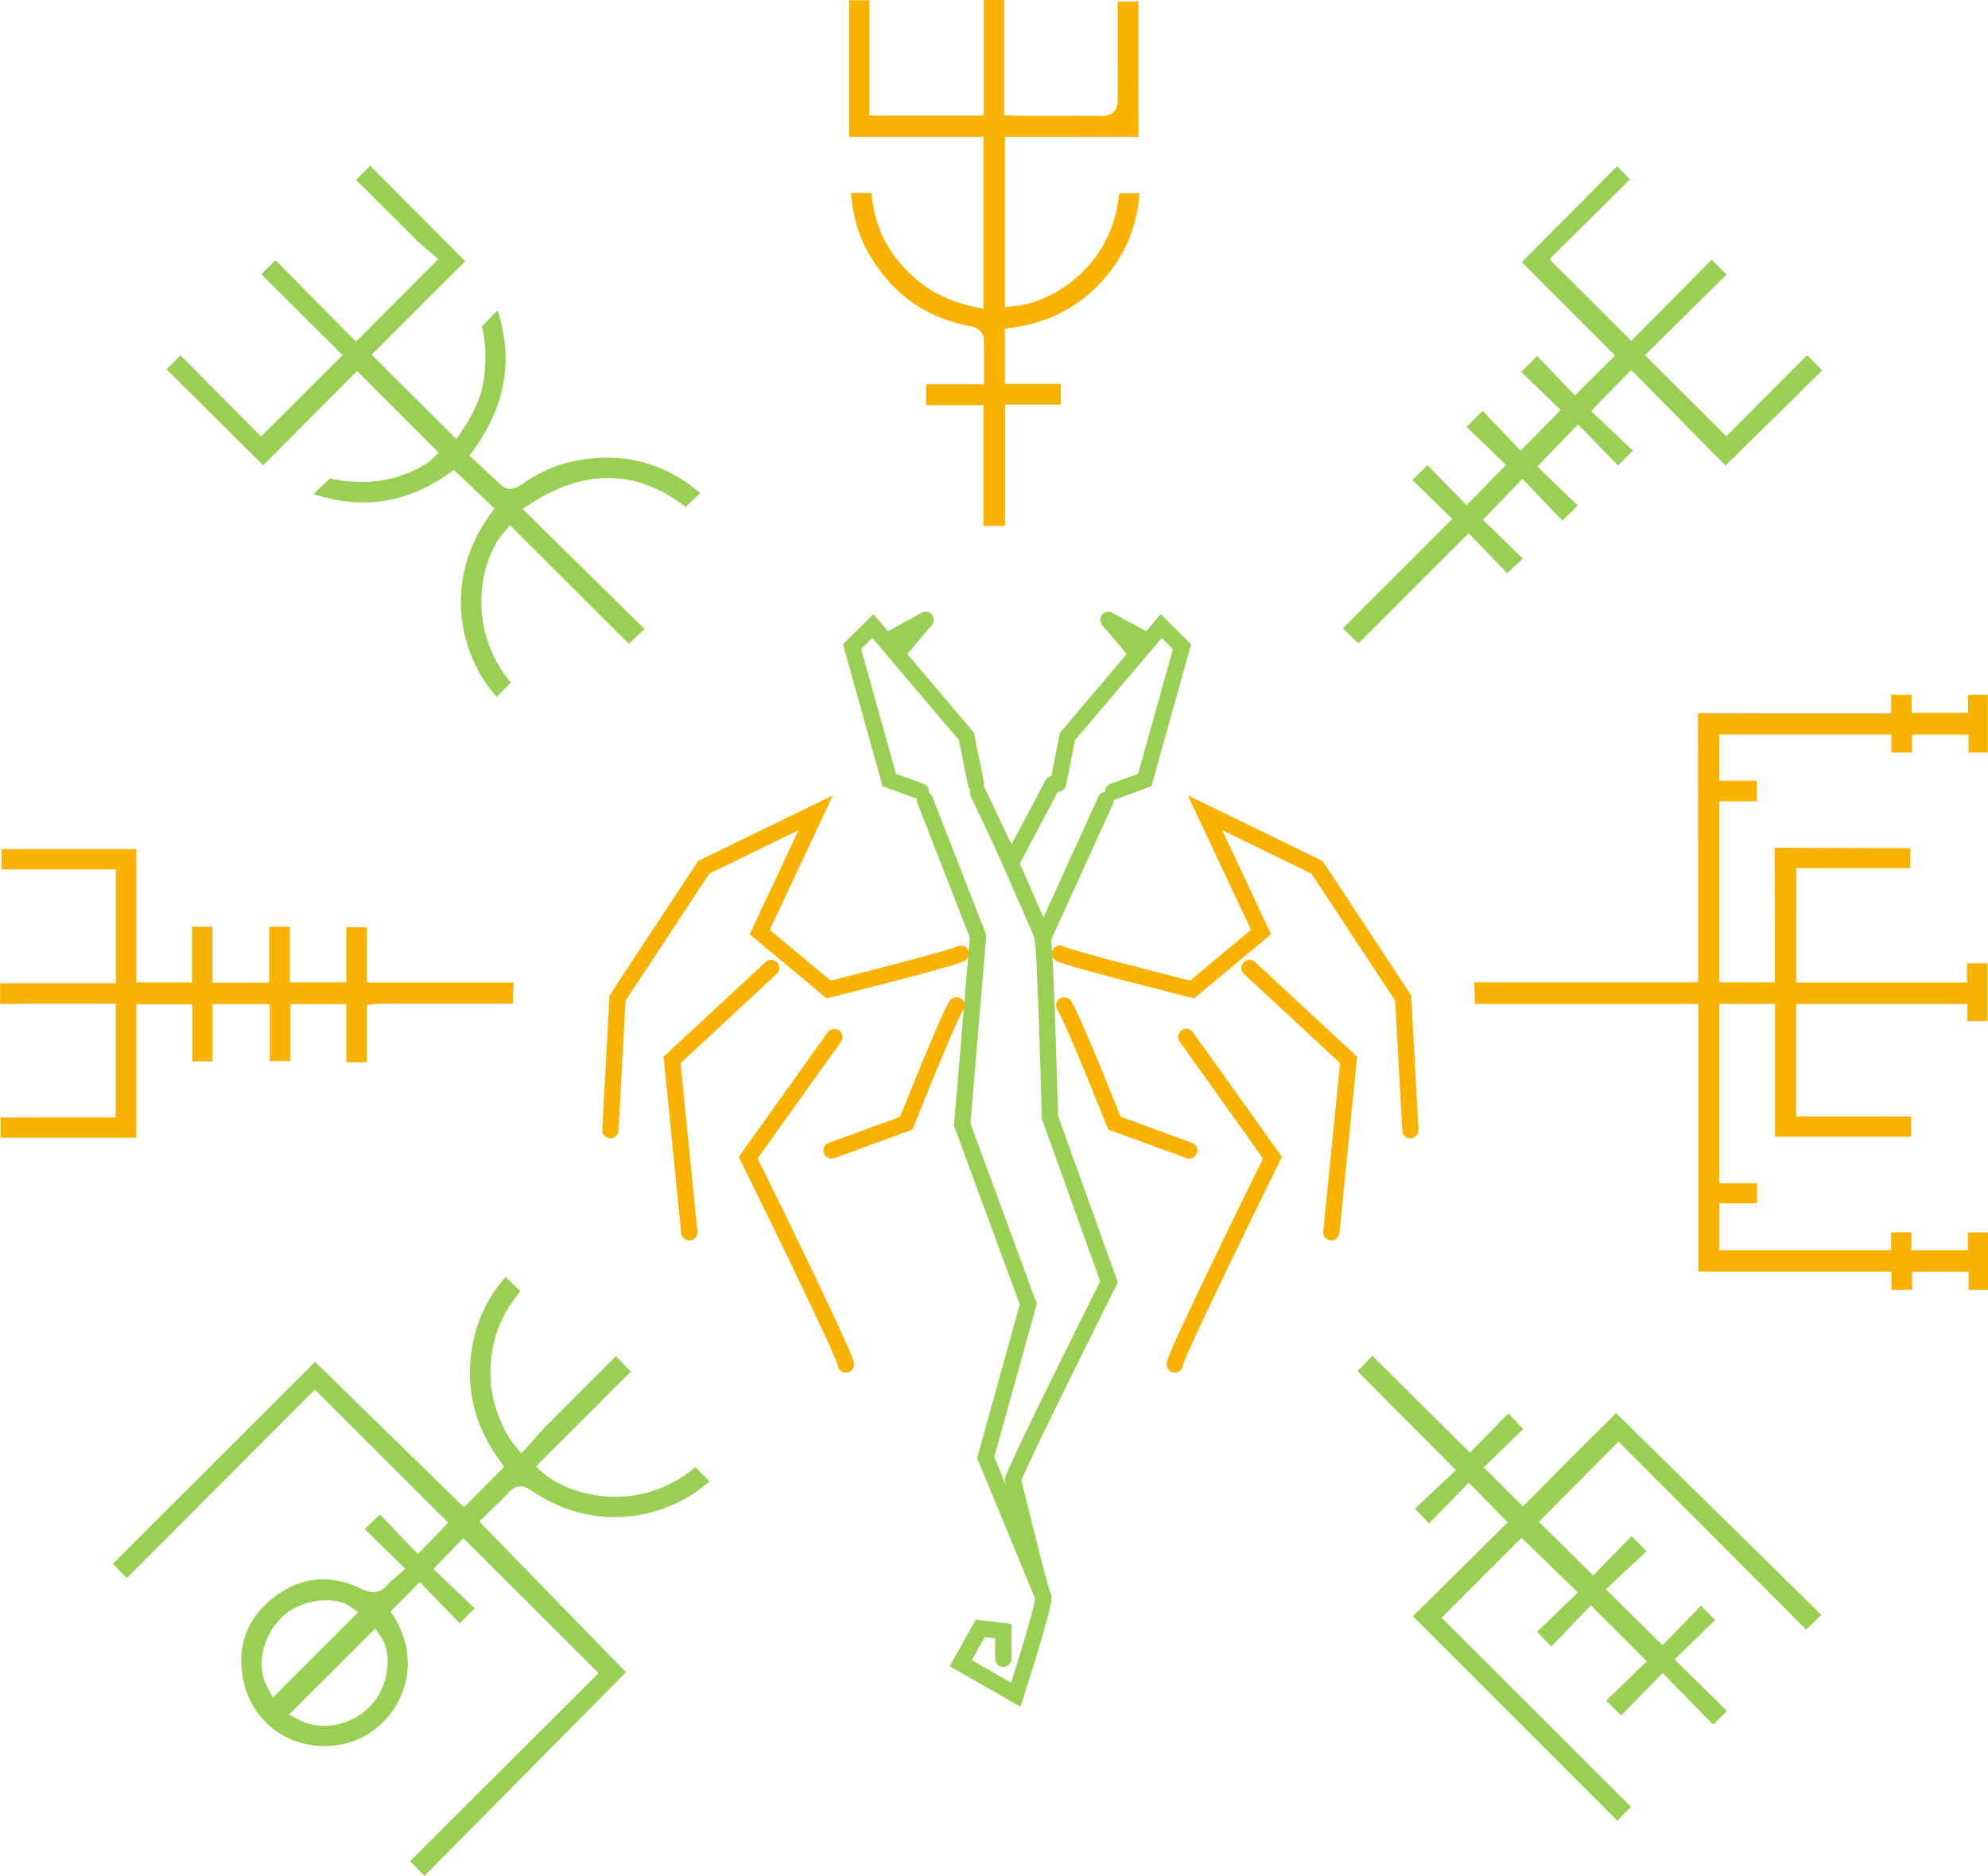
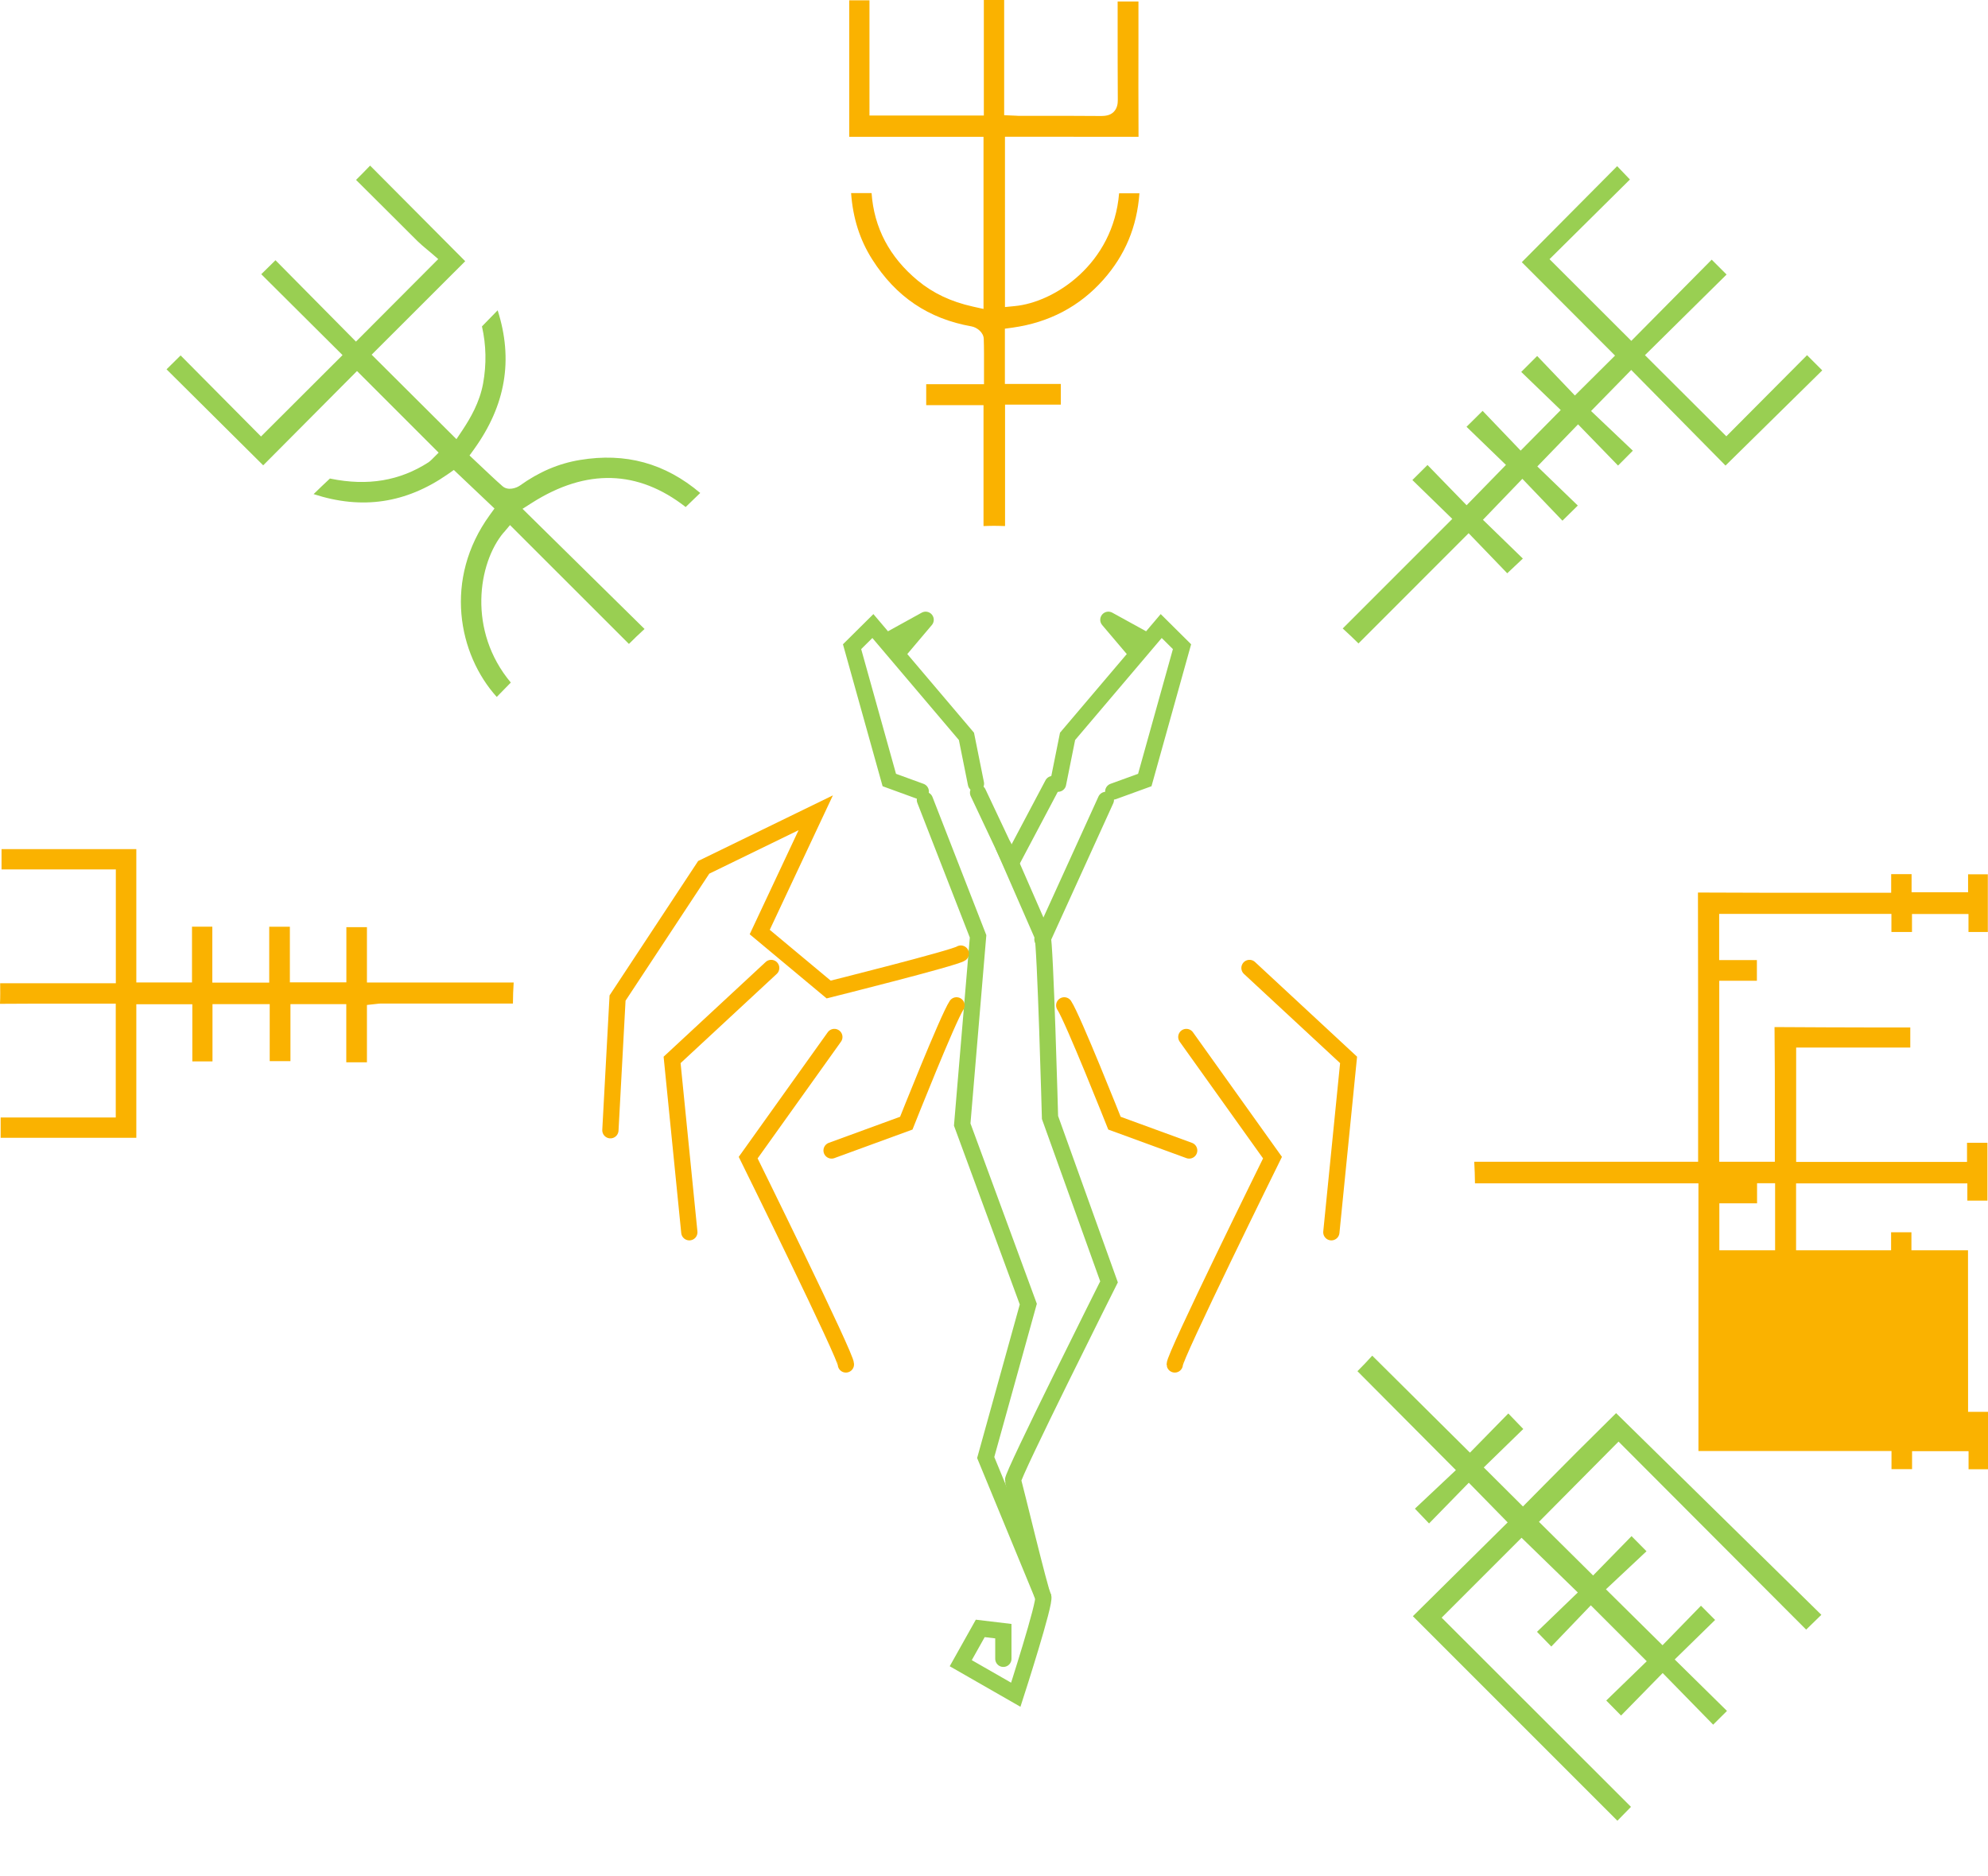
<svg xmlns="http://www.w3.org/2000/svg" viewBox="0 0 244.56 230.74">
  <defs>
    <style>.d{stroke-linejoin:round;}.d,.e{stroke:#99cf52;}.d,.e,.f{fill:none;stroke-linecap:round;stroke-width:2px;}.g{fill:#fab200;}.e,.f{stroke-miterlimit:10;}.f{stroke:#fab200;}.h{fill:#99cf52;}</style>
  </defs>
  <g id="a" />
  <g id="b">
    <g id="c">
      <g>
-         <path class="h" d="M66.83,181.19l-.92-.78,11.69-11.69c-.62-.62-1.23-1.25-1.81-1.9-2.91,2.91-5.82,5.82-8.73,8.73-.47,.47-.92,.98-1.39,1.52-.22,.25-.44,.5-.67,.75l-.87,.97-.82-1.02c-1.79-2.23-2.77-5.53-2.93-7.66-.31-4.26,.91-8.05,3.64-11.28l-1.8-1.76c-2.07,2.31-3.43,5.03-4.04,8.1-1.04,5.22,.07,10.09,3.3,14.49l.56,.76-4.96,4.99-18.32-17.89-24.88,24.85,1.72,1.75,23.13-23.18,16.41,16.37-3.74,3.85-4.66-4.86-1.88,1.79,5,4.88-.88,.79c-.17,.15-.33,.29-.5,.42-.29,.23-.53,.44-.69,.64-1.13,1.44-2.4,1.06-3.27,.64-3.85-1.87-7.48-1.53-10.78,.99-3.35,2.56-4.64,5.96-3.82,10.12,1.06,5.39,5.85,8.81,11.39,8.13,5.42-.66,9.44-5.8,8.79-11.24-.19-1.6-.73-3.11-1.58-4.49l-.46-.74,3.59-3.62,4.91,5.08,1.83-1.84-5.07-4.85,3.67-3.8,16.65,16.61-23.19,23.13,1.77,1.81,24.79-25.05-18.05-18.54,1.63-1.59c.68-.66,1.38-1.33,2.04-2.03,.8-.85,1.69-.93,2.66-.25,6.1,4.28,13.77,4.45,20.02,.44,.68-.44,1.34-.97,1.98-1.49l-1.73-1.77c-6.71,5.62-15.04,3.84-18.73,.72Zm-33.97,26.3c-1.36-2.57-.6-6.17,1.79-8.54,2.29-2.27,6.49-2.66,8.33-1.39l1.09,.76-10.5,10.5-.7-1.33Zm13.16,1.84c-1.53,1.91-3.85,2.97-6.11,2.97-1.04,0-2.07-.22-3-.69l-1.37-.69,10.6-10.58,.76,1.07c1.34,1.89,.93,5.67-.87,7.92Z" />
        <path class="g" d="M63.2,120.86h-18.06v-6.81h-2.53v6.79h-6.95v-6.84h-2.54v6.87h-7v-6.88h-2.5v6.86h-6.85v-16.4H.19v2.5H14.25v14H.02v.05c.01,.85,.02,1.66-.02,2.48,2.99-.03,5.99-.02,8.98-.02h5.26v14H.08v2.5H16.77v-16.43h6.89v7.03h2.48v-7.04h7.04v7.01h2.55v-7.01h6.87v7.15h2.54v-7.05l1.18-.13c.18-.02,.31-.04,.44-.04h6.79c3.18,0,6.37,0,9.55,0,0-.86,.04-1.72,.09-2.58Z" />
        <path class="h" d="M61.96,65.52l.78-.93,14.63,14.62c.62-.63,1.27-1.24,1.92-1.84l-15.01-14.78,1.18-.75c6.67-4.23,13.03-4.05,18.89,.53l1.79-1.73c-4.33-3.66-9.18-4.99-14.79-4.06-2.63,.43-5.05,1.47-7.41,3.16-.4,.28-1.44,.67-2.13,.06-.92-.81-1.81-1.66-2.68-2.48l-1.37-1.29,.57-.79c3.88-5.4,4.83-11,2.89-17.07-.67,.68-1.31,1.33-1.93,1.98,.52,2.29,.57,4.65,.14,7.02-.43,2.35-1.58,4.29-2.53,5.73l-.75,1.12-10.43-10.39,11.51-11.5-11.7-11.76c-.57,.59-1.14,1.18-1.73,1.76,1.3,1.29,2.6,2.59,3.9,3.88,1.22,1.22,2.45,2.45,3.68,3.67,.35,.34,.73,.66,1.09,.96,.18,.15,.37,.3,.54,.45l.9,.78-10.12,10.15-9.9-10.01-1.75,1.72,10,9.95-10.03,10.01-9.89-9.97-1.73,1.71,11.89,11.81,11.54-11.6,10.04,10.04-.83,.83c-.16,.16-.29,.27-.42,.36-3.54,2.28-7.48,2.94-12.04,2.01-.03,0-.06-.01-.08-.02-.67,.62-1.33,1.26-2.01,1.92,5.94,1.94,11.36,1.14,16.51-2.45l.74-.52,5,4.74-.57,.79c-5.73,7.89-3.88,17.16,.85,22.39l1.73-1.77c-5.34-6.37-4.04-14.7-.88-18.46Z" />
        <path class="g" d="M121.02,38.01l-1.35-.3c-2.69-.6-4.9-1.65-6.77-3.2-3.48-2.88-5.38-6.5-5.68-10.76h-2.52c.22,3.07,1.07,5.75,2.6,8.16,2.92,4.6,6.92,7.3,12.22,8.24,.62,.11,1.48,.71,1.5,1.55,.04,1.12,.03,2.24,.03,3.4v2.16h-7.11v2.58h7.05v14.87c.43-.01,.84-.03,1.27-.03,.46,0,.92,.02,1.38,.03v-14.94h6.86v-2.54h-6.88v-6.8l.95-.13c4.5-.63,8.25-2.61,11.16-5.89,2.68-3.02,4.14-6.51,4.44-10.63h-2.5c-.72,8.69-7.94,13.41-12.83,13.87l-1.21,.12V16.82h5.81c3.54,0,7.08,0,10.62,.01-.02-4.07-.02-8.14-.01-12.21V.18h-2.56V3.15c0,3.05,0,6.09,.02,9.14,0,.42-.05,1.02-.51,1.48-.45,.45-1.06,.49-1.5,.5-2.37-.02-4.73-.02-7.1-.02h-2.86c-.19,0-.38,0-.6-.02l-1.41-.06V0h-2.5V14.21h-14.07V.04h-2.49V16.83h16.52v21.17Z" />
        <path class="h" d="M212.28,57.26l11.89-11.7-1.87-1.87-9.93,9.98-10.01-9.98,10.04-9.92-1.83-1.83-9.89,9.99-10.06-10.05,9.89-9.8-1.57-1.64-11.73,11.81,11.47,11.49-4.94,4.91-4.64-4.86-1.96,1.96,4.86,4.69-4.93,4.99-4.68-4.89-1.98,1.96,4.85,4.69-4.84,4.96-4.81-4.95-1.86,1.85,4.91,4.78-13.48,13.48c.66,.6,1.31,1.21,1.94,1.84l13.55-13.56,4.75,4.93,1.92-1.81-4.91-4.77,4.85-5.04,4.93,5.15,1.89-1.86-4.98-4.81,5.01-5.18,4.92,5.07,1.82-1.83-5.14-4.88,4.94-5.05,11.6,11.76Z" />
        <path class="h" d="M222.19,200.46l1.87-1.82-25.25-24.81-.98,.97c-1.29,1.27-2.61,2.58-3.92,3.89s-2.68,2.69-4.01,4.04l-2.55,2.58-4.82-4.8,4.86-4.73-1.84-1.91-4.72,4.82s-5.64-5.59-12.02-11.93c-.59,.65-1.19,1.29-1.82,1.91l12.11,12.17-5.04,4.74,1.74,1.82,4.89-5.01,4.78,4.88-11.66,11.54,25.16,25.16,1.67-1.71-23.29-23.27,9.83-9.83,6.92,6.73-5.02,4.84,1.76,1.81,4.86-5.07,6.88,6.88-4.98,4.83,1.82,1.85,5.12-5.23,6.21,6.35,1.7-1.69-6.43-6.33,4.97-4.86-1.74-1.75-4.73,4.86-6.96-6.88,4.99-4.68-1.84-1.86-4.73,4.84-6.66-6.6,9.79-9.87,23.09,23.14Z" />
-         <path class="g" d="M242.1,151.6v2.2h-6.96v-2.22h-2.5v2.22h-21.13v-5.78h4.64v-2.47h-4.65v-22.07h6.87v16.35h16.73v-2.5h-14.15v-13.83h21.07v2.12h2.47v-7.12h-2.51v2.36h-21.02v-14.07h14.04v-2.47h-3.98c-4.24-.01-8.48-.02-12.72-.05,.04,3.59,.04,7.18,.04,10.77v5.8h-6.84v-22.27h4.63v-2.54h-4.64v-5.68h21.19v2.22h2.53v-2.21h6.95v2.21h2.38v-7.09h-2.43v2.21h-6.95v-2.23h-2.51v2.29h-7.24c-5.51,0-11.02,0-16.53-.03,.02,8.14,.02,16.28,.02,24.42v8.7h-27.54c.05,.88,.08,1.76,.09,2.65h27.49v32.93h23.75v2.23h2.53v-2.21h6.95v2.22h2.4v-7.06h-2.46Z" />
+         <path class="g" d="M242.1,151.6v2.2h-6.96v-2.22h-2.5v2.22h-21.13v-5.78h4.64v-2.47h-4.65h6.87v16.35h16.73v-2.5h-14.15v-13.83h21.07v2.12h2.47v-7.12h-2.51v2.36h-21.02v-14.07h14.04v-2.47h-3.98c-4.24-.01-8.48-.02-12.72-.05,.04,3.59,.04,7.18,.04,10.77v5.8h-6.84v-22.27h4.63v-2.54h-4.64v-5.68h21.19v2.22h2.53v-2.21h6.95v2.21h2.38v-7.09h-2.43v2.21h-6.95v-2.23h-2.51v2.29h-7.24c-5.51,0-11.02,0-16.53-.03,.02,8.14,.02,16.28,.02,24.42v8.7h-27.54c.05,.88,.08,1.76,.09,2.65h27.49v32.93h23.75v2.23h2.53v-2.21h6.95v2.22h2.4v-7.06h-2.46Z" />
      </g>
      <polyline class="e" points="120.06 96.4 118.89 90.58 107.38 77.01 104.82 79.55 109.4 95.95 113.27 97.36" />
      <polyline class="d" points="110.69 80 113.87 76.24 109.72 78.53" />
      <polyline class="e" points="130.16 96.4 131.33 90.58 142.85 77.01 145.41 79.55 140.83 95.95 136.95 97.36" />
      <polyline class="d" points="139.54 80 136.35 76.24 140.51 78.53" />
      <path class="e" d="M123.45,104.12l4.79,10.96c.35,.88,.93,22.38,.93,22.38l7.26,20.22s-11.98,23.9-11.81,24.43,3.36,13.78,3.71,14.31-3.37,12.05-3.37,12.05l-6.77-3.88,2.4-4.28,2.84,.34v3.4" />
      <polyline class="e" points="113.78 98.4 120.32 115.18 118.37 138.33 126.5 160.42 121.26 179.29 128.33 196.43" />
      <polyline class="e" points="120.32 97.51 123.68 104.63 124.38 106.12 129.5 96.45" />
      <line class="e" x1="136.04" y1="98.4" x2="128.24" y2="115.54" />
      <path class="f" d="M118.2,117.3c-.71,.53-16.26,4.42-16.26,4.42l-8.48-7.07,6.89-14.67-13.78,6.71-10.6,16.08-.88,16.26" />
      <path class="f" d="M84.8,151.58l-2.12-21.2,12.19-11.31" />
      <path class="f" d="M104.06,167.84c.18-.71-12.02-25.44-12.02-25.44l10.6-14.84" />
      <path class="f" d="M117.67,123.67c-1.06,1.59-6.18,14.49-6.18,14.49l-9.19,3.36" />
-       <path class="f" d="M130.39,117.3c.71,.53,16.26,4.42,16.26,4.42l8.48-7.07-6.89-14.67,13.78,6.71,10.6,16.08,.88,16.26" />
      <path class="f" d="M163.78,151.58l2.12-21.2-12.19-11.31" />
      <path class="f" d="M144.52,167.84c-.18-.71,12.02-25.44,12.02-25.44l-10.6-14.84" />
      <path class="f" d="M130.92,123.67c1.06,1.59,6.18,14.49,6.18,14.49l9.19,3.36" />
    </g>
  </g>
</svg>